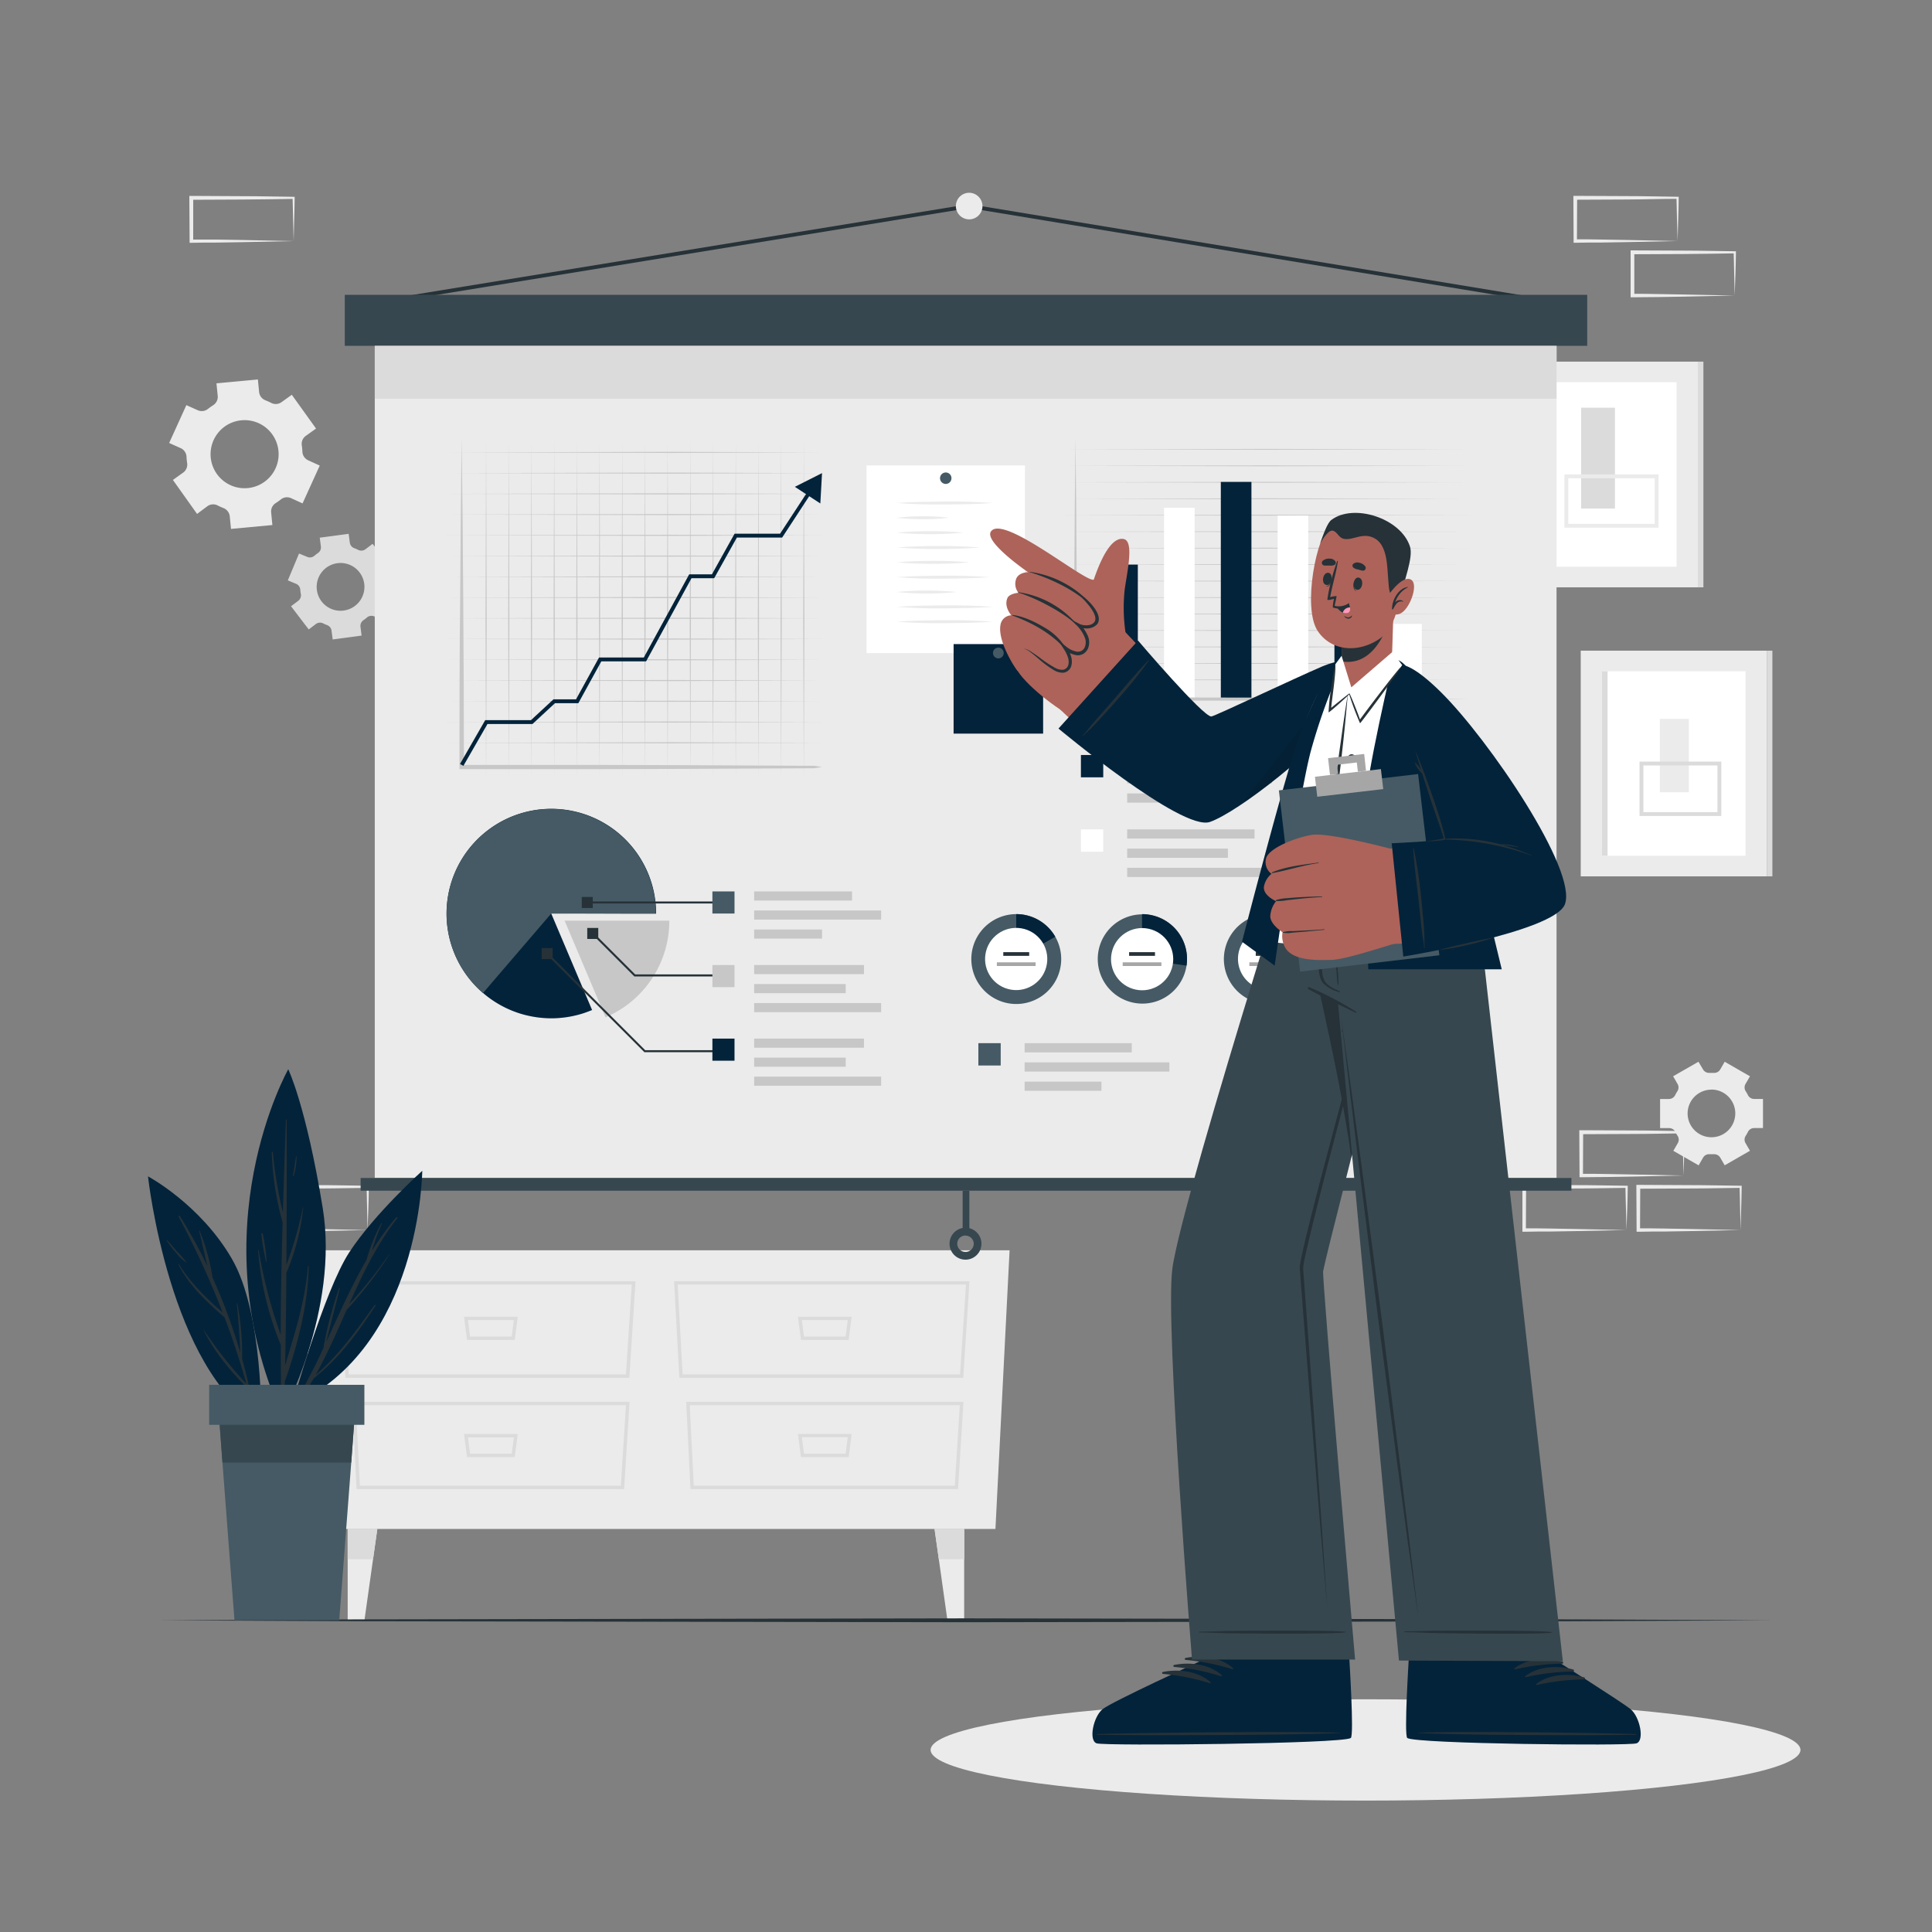
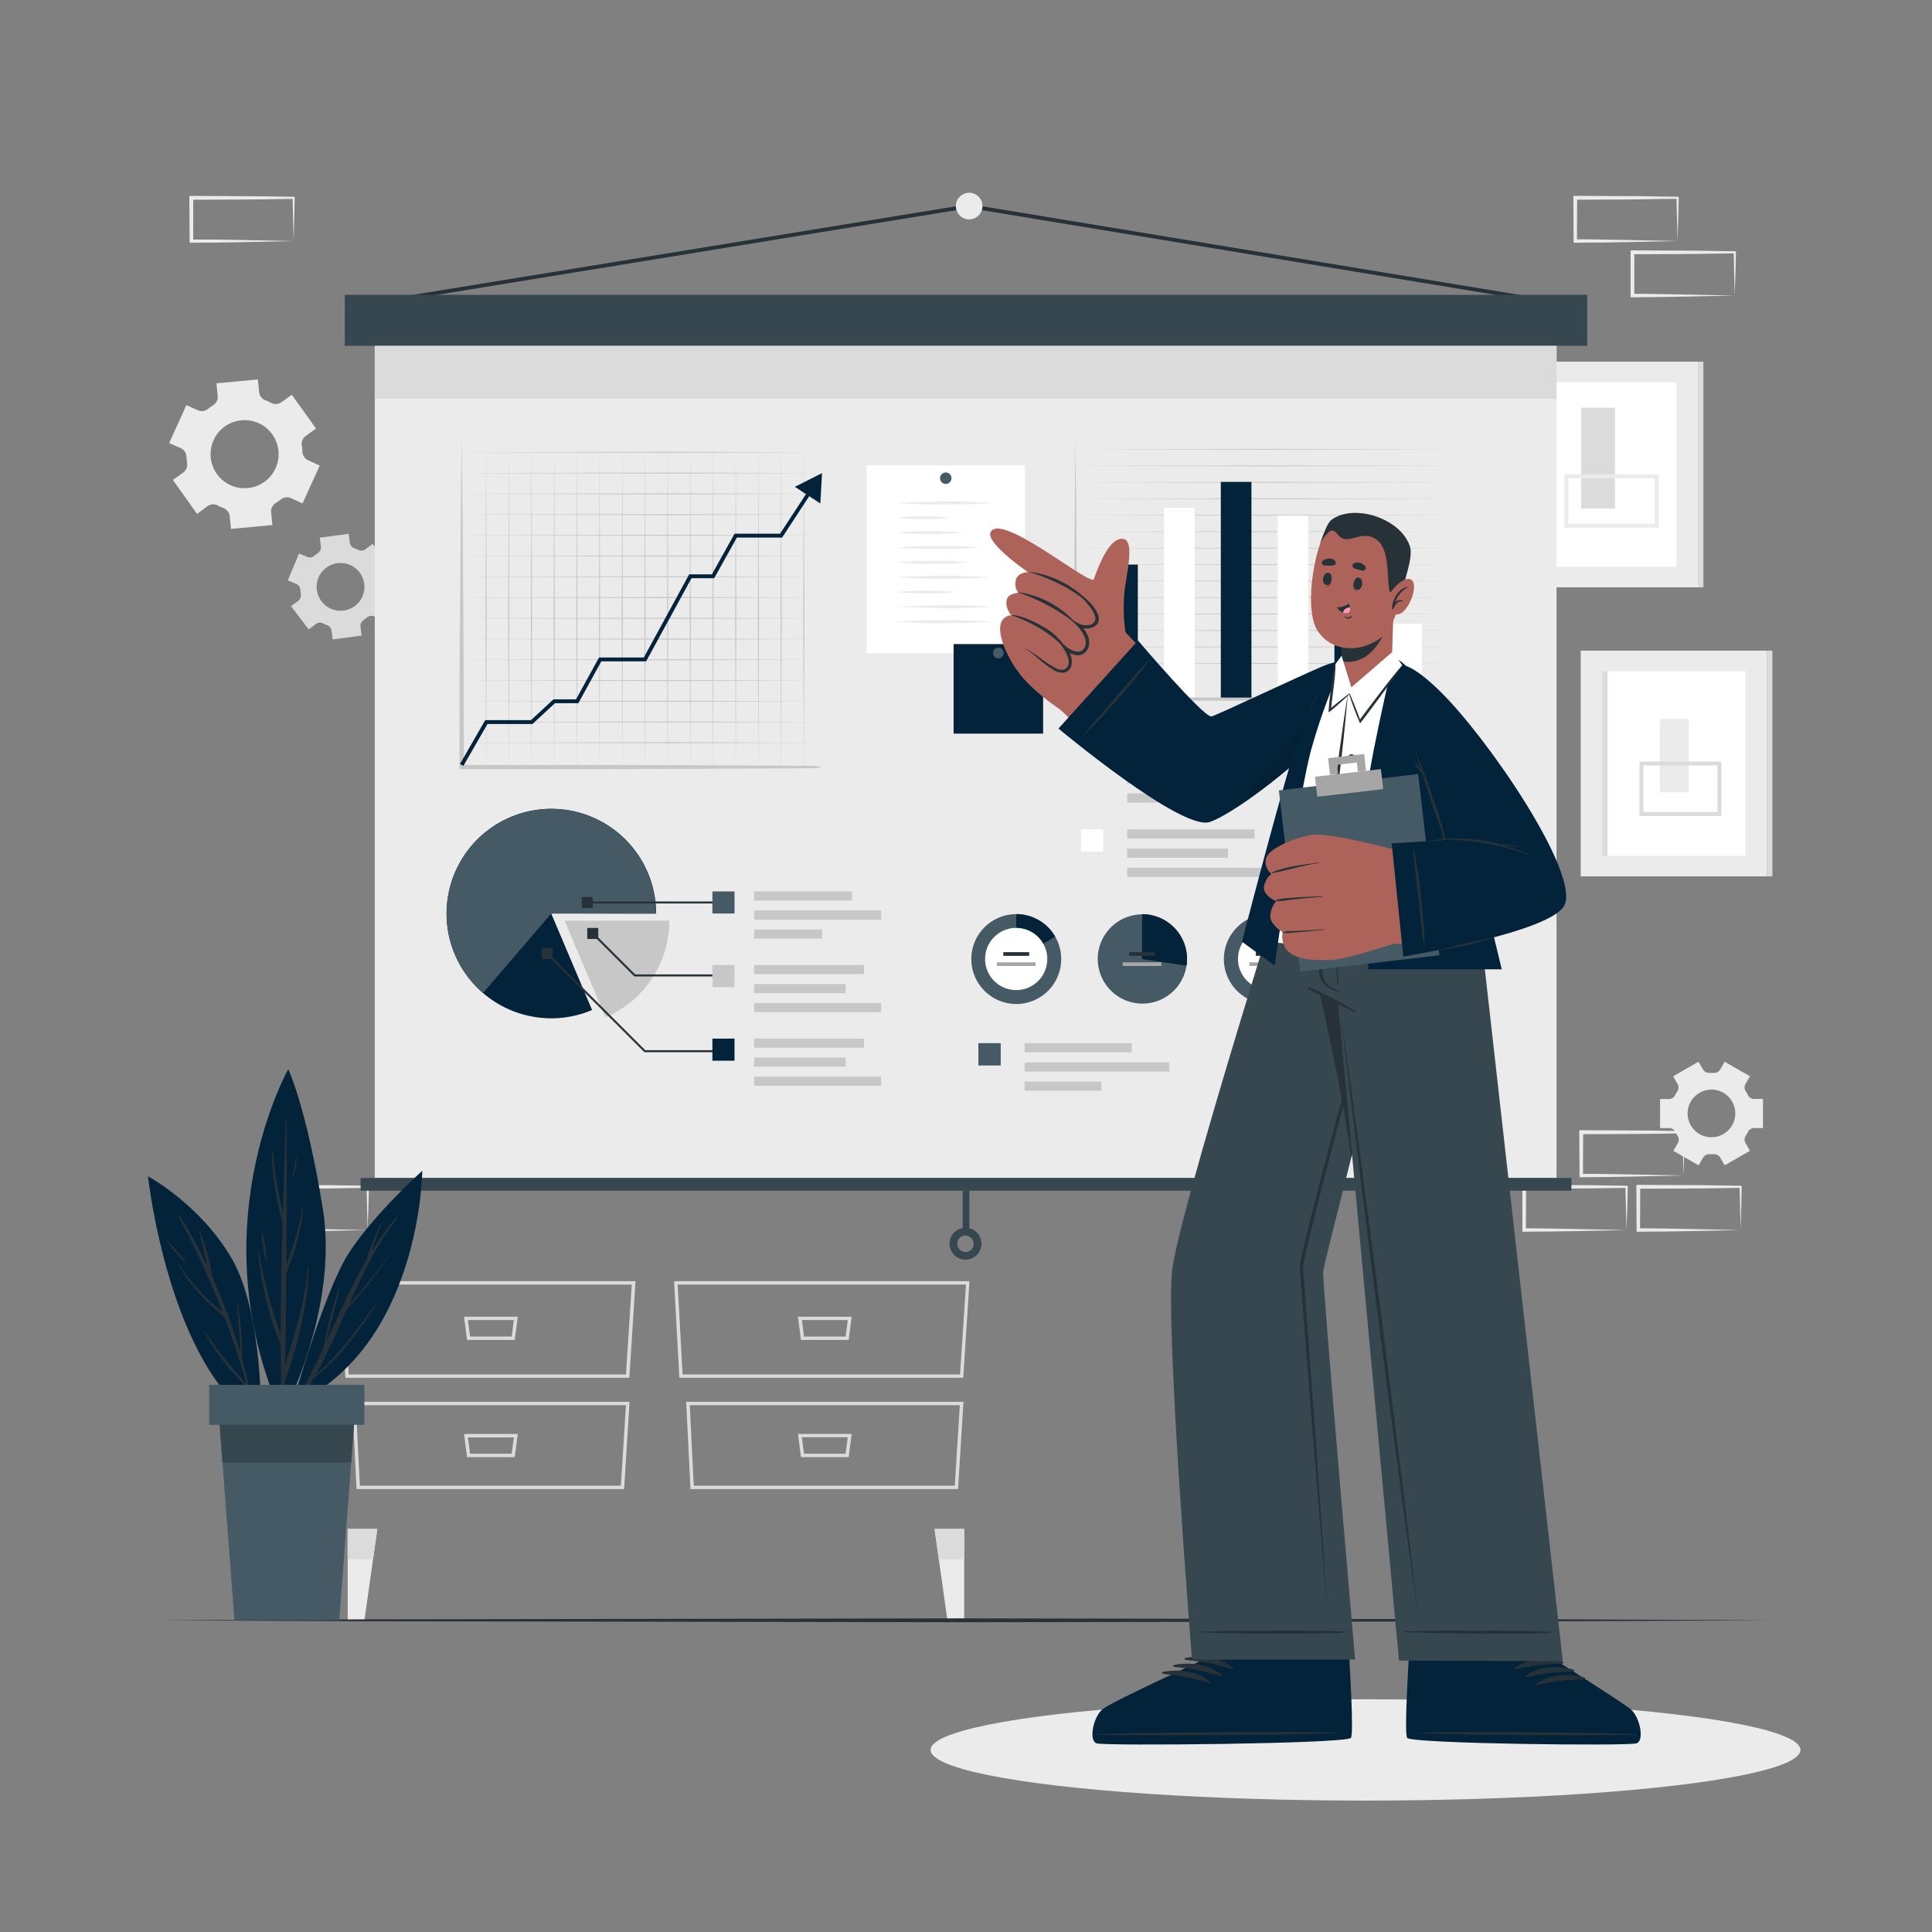
<svg xmlns="http://www.w3.org/2000/svg" viewBox="0 0 500 500">
  <rect x="0" y="0" width="500" height="500" fill="#808080" stroke="none" />
  <g id="freepik--background-complete--inject-84">
    <path d="M48.23,104.85l-4.45,9.79,3,1.35a2.56,2.56,0,0,1,1.49,2.23,14.21,14.21,0,0,0,.16,1.6,2.55,2.55,0,0,1-1,2.47l-2.68,1.92L51,133,53.68,131a2.55,2.55,0,0,1,2.67-.18,13.77,13.77,0,0,0,1.47.66,2.6,2.6,0,0,1,1.64,2.13l.32,3.27,10.71-1-.32-3.29a2.55,2.55,0,0,1,1.2-2.4l.65-.44c.22-.15.43-.31.64-.48a2.54,2.54,0,0,1,2.64-.36l3,1.37,4.45-9.79-3-1.37a2.55,2.55,0,0,1-1.49-2.23,14.24,14.24,0,0,0-.15-1.59,2.54,2.54,0,0,1,1-2.47l2.68-1.92-6.27-8.74-2.68,1.92a2.55,2.55,0,0,1-2.67.17q-.72-.36-1.47-.66a2.57,2.57,0,0,1-1.64-2.12l-.32-3.28-10.72,1,.33,3.29a2.57,2.57,0,0,1-1.2,2.39q-.33.21-.66.45c-.22.15-.43.31-.64.47a2.55,2.55,0,0,1-2.66.37Zm9.91,5.55a8.81,8.81,0,1,1-2,12.28A8.83,8.83,0,0,1,58.14,110.4Z" style="fill:#ebebeb" />
    <path d="M439.56,274.78,433,278.54l1.16,2a1.79,1.79,0,0,1-.06,1.88,9.46,9.46,0,0,0-.57,1,1.8,1.8,0,0,1-1.59,1h-2.31v7.53H432a1.8,1.8,0,0,1,1.59,1,8.64,8.64,0,0,0,.57,1,1.79,1.79,0,0,1,.06,1.88l-1.16,2,6.54,3.76,1.16-2a1.79,1.79,0,0,1,1.66-.88l.55,0,.56,0a1.81,1.81,0,0,1,1.66.87l1.16,2,6.54-3.76-1.16-2a1.79,1.79,0,0,1,.06-1.88,8.5,8.5,0,0,0,.57-1,1.79,1.79,0,0,1,1.59-1h2.31v-7.53h-2.31a1.79,1.79,0,0,1-1.59-1,10.67,10.67,0,0,0-.57-1,1.78,1.78,0,0,1-.06-1.87l1.16-2-6.54-3.76-1.16,2a1.79,1.79,0,0,1-1.66.88l-.56,0-.55,0a1.81,1.81,0,0,1-1.67-.88Zm3.37,7.2a6.17,6.17,0,1,1-6.18,6.16A6.17,6.17,0,0,1,442.93,282Z" style="fill:#ebebeb" />
    <path d="M75.32,156.9l4.58,6,1.84-1.4a1.8,1.8,0,0,1,1.87-.18,10.44,10.44,0,0,0,1,.44,1.77,1.77,0,0,1,1.19,1.45l.3,2.28,7.48-1-.29-2.29a1.78,1.78,0,0,1,.77-1.7,7.65,7.65,0,0,0,.9-.69,1.8,1.8,0,0,1,1.86-.3l2.13.88,2.89-7-2.14-.88A1.8,1.8,0,0,1,98.66,151l-.06-.55a5.25,5.25,0,0,0-.09-.55,1.78,1.78,0,0,1,.66-1.75l1.84-1.41-4.58-6-1.84,1.4a1.8,1.8,0,0,1-1.87.18,10.44,10.44,0,0,0-1-.44,1.78,1.78,0,0,1-1.19-1.45l-.3-2.28-7.48,1,.3,2.29a1.77,1.77,0,0,1-.78,1.7c-.31.21-.6.44-.89.68a1.78,1.78,0,0,1-1.86.31l-2.13-.88-2.9,6.95,2.14.89a1.77,1.77,0,0,1,1.08,1.53l.06.55a4.85,4.85,0,0,0,.09.55,1.79,1.79,0,0,1-.66,1.76ZM82,152.63A6.18,6.18,0,1,1,89,158,6.16,6.16,0,0,1,82,152.63Z" style="fill:#dbdbdb" />
-     <polygon points="81.89 395.69 257.62 395.69 261.28 323.58 78.23 323.58 81.89 395.69" style="fill:#ebebeb" />
    <path d="M249.29,356.58H175.82l-1.37-25H250.9Zm-72.63-.88h71.8L250,332.44H175.38Z" style="fill:#dbdbdb" />
    <path d="M247.94,385.38H178.7l-1.12-22.59h71.77Zm-68.4-.88H247.1l1.3-20.83H178.51Z" style="fill:#dbdbdb" />
    <path d="M219.63,346.78H207.29l-.78-6h13.9Zm-11.56-.88h10.78l.55-4.27H207.52Z" style="fill:#dbdbdb" />
    <path d="M219.63,377.1H207.29l-.78-6h13.9Zm-11.56-.88h10.78l.55-4.27H207.52Z" style="fill:#dbdbdb" />
    <path d="M162.87,356.58H89.4l-1.37-25h76.45Zm-72.63-.88H162l1.5-23.26H89Z" style="fill:#dbdbdb" />
    <path d="M161.52,385.38H92.28l-1.12-22.59h71.77Zm-68.39-.88h67.55L162,363.67H92.09Z" style="fill:#dbdbdb" />
    <path d="M133.21,346.78H120.87l-.78-6H134Zm-11.56-.88h10.78l.55-4.27H121.1Z" style="fill:#dbdbdb" />
    <path d="M133.21,377.1H120.87l-.78-6H134Zm-11.56-.88h10.78L133,372H121.1Z" style="fill:#dbdbdb" />
    <polygon points="97.65 395.68 96.54 403.54 94.32 419.32 89.98 419.32 89.98 395.68 97.65 395.68" style="fill:#ebebeb" />
    <polygon points="97.65 395.68 96.54 403.54 89.98 403.54 89.98 395.68 97.65 395.68" style="fill:#dbdbdb" />
    <polygon points="241.86 395.68 242.97 403.54 245.19 419.32 249.53 419.32 249.53 395.68 241.86 395.68" style="fill:#ebebeb" />
    <polygon points="241.86 395.68 242.97 403.54 249.53 403.54 249.53 395.68 241.86 395.68" style="fill:#dbdbdb" />
    <path d="M435.7,304.22l-13.12.28-6.66.11c-2.23.05-4.47,0-6.7.06h-.44v-.45L408.72,293v-.5h.5l13.24.06c4.42,0,8.83.11,13.24.16H436V293c0,1.9-.09,3.79-.13,5.66Zm0,0-.14-5.65c0-1.86-.11-3.7-.13-5.54l.27.28c-4.41.05-8.82.16-13.24.16l-13.24.06.5-.5-.05,11.19-.45-.44c2.18,0,4.36,0,6.55.05l6.58.12Z" style="fill:#ebebeb" />
    <path d="M420.93,318.33l-13.12.28-6.66.11c-2.23,0-4.47,0-6.7.06H394v-.45L394,307.14v-.5h.5l13.24.07c4.41,0,8.83.11,13.24.16h.28v.27c0,1.9-.08,3.79-.13,5.66Zm0,0-.14-5.65c-.05-1.86-.11-3.7-.13-5.54l.27.28c-4.41.05-8.83.16-13.24.16l-13.24.06.5-.5-.05,11.19-.45-.44c2.18,0,4.36,0,6.55.05l6.58.12Z" style="fill:#ebebeb" />
    <path d="M450.47,318.33l-13.12.28-6.66.11c-2.23,0-4.46,0-6.7.06h-.44v-.45l-.06-11.19v-.5h.5l13.24.07c4.42,0,8.83.11,13.24.16h.28v.27c0,1.9-.09,3.79-.13,5.66Zm0,0-.14-5.65c0-1.86-.11-3.7-.13-5.54l.27.28c-4.41.05-8.82.16-13.24.16l-13.24.06.5-.5-.05,11.19-.45-.44c2.19,0,4.36,0,6.55.05l6.58.12Z" style="fill:#ebebeb" />
    <path d="M146.87,171.07l-13.12.28-6.67.11c-2.22,0-4.46,0-6.69,0H120v-.45l0-11.19v-.5h.5l13.24.06c4.41,0,8.83.11,13.24.16h.28v.27c0,1.9-.08,3.78-.13,5.65Zm0,0-.14-5.66c0-1.86-.11-3.7-.13-5.53l.27.27c-4.41,0-8.83.16-13.24.16l-13.24.07.5-.5,0,11.19-.45-.45c2.18,0,4.36,0,6.55.06l6.57.11Z" style="fill:#ebebeb" />
    <path d="M132.1,185.18l-13.13.28-6.66.11c-2.22,0-4.46,0-6.69.05h-.45v-.45l0-11.19v-.5h.5l13.24.06c4.41,0,8.83.11,13.24.16h.27V174c0,1.9-.08,3.78-.13,5.65Zm0,0-.14-5.66c-.05-1.86-.12-3.7-.13-5.53l.27.27c-4.41.05-8.83.16-13.24.16l-13.24.07.5-.5-.06,11.19-.44-.45c2.18,0,4.36,0,6.54.06l6.58.11Z" style="fill:#ebebeb" />
    <path d="M161.64,185.18l-13.12.28-6.66.11c-2.23,0-4.47,0-6.7.05h-.44v-.45L134.66,174v-.5h.5l13.24.06c4.42,0,8.83.11,13.24.16h.28V174c0,1.9-.08,3.78-.13,5.65Zm0,0-.14-5.66c-.05-1.86-.11-3.7-.13-5.53l.27.27c-4.41.05-8.82.16-13.24.16l-13.24.07.5-.5,0,11.19-.45-.45c2.18,0,4.36,0,6.55.06l6.58.11Z" style="fill:#ebebeb" />
    <path d="M95.12,318.33,82,318.61l-6.67.11c-2.22,0-4.46,0-6.69.06H68.2v-.45l0-11.19v-.5h.5l13.24.07c4.41,0,8.83.11,13.24.16h.28v.27c0,1.9-.08,3.79-.13,5.66Zm0,0L95,312.68c0-1.86-.11-3.7-.13-5.54l.27.28c-4.41.05-8.83.16-13.24.16l-13.24.06.5-.5,0,11.19-.45-.44c2.18,0,4.36,0,6.55.05l6.57.12Z" style="fill:#ebebeb" />
    <path d="M281.19,171.06l-13.12.28-6.66.11c-2.23.05-4.47,0-6.7.05h-.44v-.45l-.06-11.19v-.5h.5l13.24.06c4.42,0,8.83.12,13.24.17h.28v.27c0,1.9-.09,3.79-.13,5.65Zm0,0-.14-5.65c0-1.87-.11-3.71-.13-5.54l.27.27c-4.41.05-8.82.16-13.24.17l-13.24.06.5-.5-.05,11.19-.45-.45c2.18,0,4.36,0,6.55.06l6.58.11Z" style="fill:#ebebeb" />
    <path d="M434.17,62.38l-13.12.28-6.66.11c-2.23,0-4.47,0-6.7.06h-.44v-.45l-.06-11.19v-.5h.5l13.24.06c4.41,0,8.83.12,13.24.17h.28v.27c0,1.9-.08,3.79-.13,5.65Zm0,0L434,56.73c0-1.87-.11-3.71-.13-5.54l.27.27c-4.41,0-8.83.16-13.24.17l-13.24.06.5-.5-.05,11.19-.45-.45c2.18,0,4.36,0,6.55.06l6.58.11Z" style="fill:#ebebeb" />
    <path d="M448.94,76.49l-13.12.28-6.66.11c-2.23.05-4.47,0-6.7.06H422v-.45L422,65.3v-.5h.5l13.24.06c4.42,0,8.83.12,13.24.17h.28v.27c0,1.9-.09,3.79-.13,5.65Zm0,0-.14-5.65c0-1.87-.11-3.71-.13-5.54l.27.27c-4.41.05-8.82.16-13.24.17l-13.24.06.5-.5,0,11.19-.45-.45c2.18,0,4.36,0,6.55.06l6.58.11Z" style="fill:#ebebeb" />
    <path d="M76,62.39l-13.13.28-6.66.11c-2.23,0-4.46,0-6.69.06h-.45v-.45L49,51.2v-.5h.51l13.24.07c4.41,0,8.82.11,13.24.16h.27v.27c0,1.9-.09,3.79-.13,5.66Zm0,0-.15-5.65c0-1.86-.11-3.71-.13-5.54l.28.27c-4.42.06-8.83.16-13.24.17l-13.24.06.49-.5L50,62.39,49.53,62c2.18,0,4.35,0,6.54,0l6.58.11Z" style="fill:#ebebeb" />
    <rect x="391.24" y="93.59" width="48.16" height="58.41" style="fill:#ebebeb" />
    <rect x="396.74" y="98.92" width="37.15" height="47.75" style="fill:#fff" />
    <rect x="396.74" y="98.92" width="1.45" height="47.75" style="fill:#dbdbdb" />
    <rect x="439.39" y="93.59" width="1.45" height="58.41" style="fill:#dbdbdb" />
    <rect x="409.19" y="105.51" width="8.76" height="26.1" style="fill:#dbdbdb" />
    <rect x="405.37" y="123.28" width="23.36" height="12.79" style="fill:none;stroke:#ebebeb;stroke-miterlimit:10" />
    <rect x="409.09" y="168.39" width="48.16" height="58.41" style="fill:#ebebeb" />
    <rect x="414.59" y="173.72" width="37.15" height="47.75" style="fill:#fff" />
    <rect x="414.59" y="173.72" width="1.45" height="47.75" style="fill:#dbdbdb" />
    <rect x="457.24" y="168.39" width="1.45" height="58.41" style="fill:#dbdbdb" />
    <rect x="429.57" y="186.06" width="7.5" height="18.98" style="fill:#ebebeb" />
    <rect x="424.81" y="197.6" width="20.16" height="13.08" style="fill:none;stroke:#dbdbdb;stroke-miterlimit:10" />
  </g>
  <g id="freepik--Shadow--inject-84">
    <ellipse cx="353.4" cy="452.88" rx="112.56" ry="13.11" style="fill:#ebebeb" />
  </g>
  <g id="freepik--Board--inject-84">
    <polygon points="97.85 78.79 97.69 77.81 250.82 52.83 250.9 52.84 402.31 77.81 402.14 78.79 250.82 53.84 97.85 78.79" style="fill:#263238" />
    <path d="M254.26,53.33a3.44,3.44,0,1,1-3.44-3.44A3.45,3.45,0,0,1,254.26,53.33Z" style="fill:#ebebeb" />
    <rect x="96.99" y="89.5" width="305.84" height="215.36" style="fill:#ebebeb" />
    <rect x="89.23" y="76.3" width="321.54" height="13.2" style="fill:#37474f" />
    <rect x="224.26" y="120.45" width="41" height="48.58" style="fill:#fff" />
    <path d="M246.24,123.75a1.48,1.48,0,1,1-1.48-1.47A1.47,1.47,0,0,1,246.24,123.75Z" style="fill:#455a64" />
    <path d="M232.06,130.18c4.15-.32,8.29-.34,12.44-.39s8.29.07,12.44.39c-4.15.32-8.3.34-12.44.38S236.21,130.5,232.06,130.18Z" style="fill:#ebebeb" />
    <path d="M232.06,134a54.84,54.84,0,0,1,6.76-.39,51,51,0,0,1,6.76.39,60.32,60.32,0,0,1-13.52,0Z" style="fill:#ebebeb" />
    <path d="M232.06,137.86a86.12,86.12,0,0,1,8.64-.39,83.25,83.25,0,0,1,8.64.39,98.41,98.41,0,0,1-17.28,0Z" style="fill:#ebebeb" />
    <path d="M232.06,141.69c3.61-.3,7.21-.37,10.81-.38s7.21.08,10.81.38c-3.6.31-7.21.38-10.81.39S235.67,142,232.06,141.69Z" style="fill:#ebebeb" />
    <path d="M232.06,145.53c3.13-.3,6.26-.37,9.39-.38s6.26.08,9.39.38c-3.13.31-6.26.38-9.39.39S235.19,145.83,232.06,145.53Z" style="fill:#ebebeb" />
    <path d="M232.06,149.37c4-.32,8-.34,12-.38s8,.06,12,.38c-4,.32-8,.34-12,.39S236.07,149.69,232.06,149.37Z" style="fill:#ebebeb" />
    <path d="M232.06,153.21a79.53,79.53,0,0,1,15.53,0,69.65,69.65,0,0,1-7.76.39A72.2,72.2,0,0,1,232.06,153.21Z" style="fill:#ebebeb" />
-     <path d="M232.06,157.05c4.15-.32,8.29-.34,12.44-.38s8.29.06,12.44.38c-4.15.32-8.3.34-12.44.39S236.21,157.37,232.06,157.05Z" style="fill:#ebebeb" />
+     <path d="M232.06,157.05c4.15-.32,8.29-.34,12.44-.38s8.29.06,12.44.38c-4.15.32-8.3.34-12.44.39Z" style="fill:#ebebeb" />
    <path d="M232.06,160.89c4.15-.32,8.29-.34,12.44-.38s8.29.06,12.44.38c-4.15.32-8.3.34-12.44.39S236.21,161.21,232.06,160.89Z" style="fill:#ebebeb" />
    <rect x="246.79" y="166.69" width="23.17" height="23.17" style="fill:#03233A" />
    <path d="M259.76,169a1.39,1.39,0,1,1-1.39-1.39A1.38,1.38,0,0,1,259.76,169Z" style="fill:#455a64" />
    <rect x="96.99" y="89.5" width="305.84" height="13.7" style="fill:#dbdbdb" />
    <polygon points="275.5 116.29 327.75 116.18 380 116.29 327.75 116.4 275.5 116.29" style="fill:#c7c7c7" />
    <polygon points="275.5 120.55 327.75 120.44 380 120.55 327.75 120.67 275.5 120.55" style="fill:#c7c7c7" />
    <polygon points="275.5 124.81 327.75 124.7 380 124.81 327.75 124.93 275.5 124.81" style="fill:#c7c7c7" />
    <polygon points="275.5 129.08 327.75 128.96 380 129.08 327.75 129.19 275.5 129.08" style="fill:#c7c7c7" />
    <polygon points="275.5 133.34 327.75 133.22 380 133.34 327.75 133.45 275.5 133.34" style="fill:#c7c7c7" />
    <polygon points="275.5 137.6 327.75 137.49 380 137.6 327.75 137.71 275.5 137.6" style="fill:#c7c7c7" />
    <polygon points="275.5 141.86 327.75 141.75 380 141.86 327.75 141.97 275.5 141.86" style="fill:#c7c7c7" />
    <polygon points="275.5 146.12 327.75 146.01 380 146.12 327.75 146.23 275.5 146.12" style="fill:#c7c7c7" />
    <polygon points="275.5 150.38 327.75 150.27 380 150.38 327.75 150.5 275.5 150.38" style="fill:#c7c7c7" />
    <polygon points="275.5 154.64 327.75 154.53 380 154.64 327.75 154.76 275.5 154.64" style="fill:#c7c7c7" />
    <polygon points="275.5 158.91 327.75 158.79 380 158.91 327.75 159.02 275.5 158.91" style="fill:#c7c7c7" />
    <polygon points="275.5 163.17 327.75 163.05 380 163.17 327.75 163.28 275.5 163.17" style="fill:#c7c7c7" />
    <polygon points="275.5 167.43 327.75 167.31 380 167.43 327.75 167.54 275.5 167.43" style="fill:#c7c7c7" />
    <polygon points="275.5 171.69 327.75 171.58 380 171.69 327.75 171.8 275.5 171.69" style="fill:#c7c7c7" />
-     <polygon points="275.5 175.95 327.75 175.84 380 175.95 327.75 176.06 275.5 175.95" style="fill:#c7c7c7" />
    <rect x="286.55" y="146.12" width="7.92" height="34.8" style="fill:#03233A" />
    <rect x="301.25" y="131.4" width="7.92" height="49.52" style="fill:#fff" />
    <rect x="315.95" y="124.72" width="7.92" height="56.2" style="fill:#03233A" />
    <rect x="330.65" y="133.43" width="7.92" height="47.48" style="fill:#fff" />
    <rect x="345.35" y="136.03" width="7.92" height="44.89" style="fill:#03233A" />
    <rect x="360.05" y="161.46" width="7.92" height="19.46" style="fill:#fff" />
    <path d="M278.34,113.3l.17,16.91.12,16.9q.12,16.9.12,33.81l-.41-.42,25.41,0,25.42.05,25.41.14,25.42.25-25.42.25-25.41.13-25.42,0H277.92v-.42q0-16.9.12-33.81l.12-16.9Z" style="fill:#c7c7c7" />
    <rect x="286.55" y="184.49" width="7.92" height="0.72" style="fill:#c7c7c7" />
    <rect x="301.25" y="184.49" width="7.92" height="0.72" style="fill:#c7c7c7" />
    <rect x="315.95" y="184.49" width="7.92" height="0.72" style="fill:#c7c7c7" />
    <rect x="330.65" y="184.49" width="7.92" height="0.72" style="fill:#c7c7c7" />
    <rect x="345.35" y="184.49" width="7.92" height="0.72" style="fill:#c7c7c7" />
    <rect x="360.05" y="184.49" width="7.92" height="0.72" style="fill:#c7c7c7" />
    <rect x="291.71" y="195.39" width="27.73" height="2.38" style="fill:#c7c7c7" />
    <rect x="291.71" y="200.36" width="37.46" height="2.38" style="fill:#c7c7c7" />
    <rect x="291.71" y="205.34" width="19.88" height="2.38" style="fill:#c7c7c7" />
-     <rect x="279.74" y="195.39" width="5.78" height="5.78" style="fill:#03233A" />
    <rect x="291.71" y="214.64" width="32.96" height="2.38" style="fill:#c7c7c7" />
    <rect x="291.71" y="219.62" width="26.07" height="2.38" style="fill:#c7c7c7" />
    <rect x="291.71" y="224.59" width="37.46" height="2.38" style="fill:#c7c7c7" />
    <rect x="279.74" y="214.64" width="5.78" height="5.78" style="fill:#fff" />
    <rect x="265.17" y="269.97" width="27.73" height="2.38" style="fill:#c7c7c7" />
    <rect x="265.17" y="274.94" width="37.46" height="2.38" style="fill:#c7c7c7" />
    <rect x="265.17" y="279.92" width="19.88" height="2.38" style="fill:#c7c7c7" />
    <rect x="253.2" y="269.97" width="5.78" height="5.78" style="fill:#455a64" />
    <rect x="332.61" y="269.97" width="27.73" height="2.38" style="fill:#c7c7c7" />
    <rect x="332.61" y="274.94" width="37.46" height="2.38" style="fill:#c7c7c7" />
    <rect x="332.61" y="279.92" width="19.88" height="2.38" style="fill:#c7c7c7" />
    <rect x="320.64" y="269.97" width="5.78" height="5.78" style="fill:#03233A" />
    <rect x="93.33" y="304.86" width="313.35" height="3.29" style="fill:#37474f" />
    <rect x="249.13" y="308.15" width="1.74" height="11.4" style="fill:#37474f" />
    <path d="M249.91,326A4.13,4.13,0,1,1,254,321.9,4.13,4.13,0,0,1,249.91,326Zm0-6.25A2.13,2.13,0,1,0,252,321.9,2.12,2.12,0,0,0,249.91,319.78Z" style="fill:#37474f" />
    <path d="M173.22,238.27a27.12,27.12,0,0,1-16.51,25l-10.59-25Z" style="fill:#c7c7c7" />
    <path d="M142.65,236.41l10.59,25s0,0-.05,0c-.83.33-1.66.65-2.49.91a27.52,27.52,0,0,1-8,1.22,27.81,27.81,0,0,1-8.05-1.22,27.1,27.1,0,0,1,0-51.74,27.17,27.17,0,0,1,16.1,0,27.06,27.06,0,0,1,17.83,17.81,27.36,27.36,0,0,1,1.22,8Z" style="fill:#dbdbdb" />
    <path d="M142.65,236.41l10.59,25s0,0-.05,0c-.83.33-1.66.65-2.49.91a27.52,27.52,0,0,1-8,1.22,27.81,27.81,0,0,1-8.05-1.22,27.11,27.11,0,1,1,35.15-25.89Z" style="fill:#03233A" />
    <path d="M142.66,236.42,125,257a27.09,27.09,0,1,1,44.74-20.54Z" style="fill:#455a64" />
    <polygon points="187.23 272.31 166.77 272.31 141.42 246.97 141.79 246.6 166.98 271.79 187.23 271.79 187.23 272.31" style="fill:#263238" />
    <rect x="140.18" y="245.36" width="2.85" height="2.85" style="fill:#263238" />
    <polygon points="187.23 252.71 164.17 252.71 153.22 241.76 153.59 241.39 164.39 252.18 187.23 252.18 187.23 252.71" style="fill:#263238" />
    <rect x="151.98" y="240.15" width="2.85" height="2.85" style="fill:#263238" />
    <rect x="152.36" y="233.3" width="34.87" height="0.52" style="fill:#263238" />
    <rect x="150.56" y="232.14" width="2.85" height="2.85" style="fill:#263238" />
    <rect x="195.17" y="230.7" width="25.34" height="2.36" style="fill:#c7c7c7" />
    <rect x="195.17" y="235.63" width="32.87" height="2.36" style="fill:#c7c7c7" />
    <rect x="195.17" y="240.55" width="17.57" height="2.36" style="fill:#c7c7c7" />
    <rect x="184.37" y="230.7" width="5.72" height="5.72" style="fill:#455a64" />
    <rect x="195.17" y="249.75" width="28.42" height="2.36" style="fill:#c7c7c7" />
    <rect x="195.17" y="254.67" width="23.7" height="2.36" style="fill:#c7c7c7" />
    <rect x="195.17" y="259.59" width="32.87" height="2.36" style="fill:#c7c7c7" />
    <rect x="184.37" y="249.75" width="5.72" height="5.72" style="fill:#c7c7c7" />
    <rect x="195.17" y="268.79" width="28.42" height="2.36" style="fill:#c7c7c7" />
    <rect x="195.17" y="273.71" width="23.7" height="2.36" style="fill:#c7c7c7" />
    <rect x="195.17" y="278.63" width="32.87" height="2.36" style="fill:#c7c7c7" />
    <rect x="184.37" y="268.79" width="5.72" height="5.72" style="fill:#03233A" />
    <polygon points="115.58 117.07 173.8 116.93 212.74 117.07 173.8 117.21 115.58 117.07" style="fill:#c7c7c7" />
    <polygon points="115.58 122.44 173.8 122.3 212.74 122.44 173.8 122.58 115.58 122.44" style="fill:#c7c7c7" />
    <polygon points="115.58 127.81 173.8 127.66 212.74 127.81 173.8 127.95 115.58 127.81" style="fill:#c7c7c7" />
    <polygon points="115.58 133.17 173.8 133.03 212.74 133.17 173.8 133.31 115.58 133.17" style="fill:#c7c7c7" />
    <polygon points="115.58 138.54 173.8 138.4 212.74 138.54 173.8 138.68 115.58 138.54" style="fill:#c7c7c7" />
    <polygon points="115.58 143.91 173.8 143.77 212.74 143.91 173.8 144.05 115.58 143.91" style="fill:#c7c7c7" />
    <polygon points="115.58 149.28 173.8 149.14 212.74 149.28 173.8 149.42 115.58 149.28" style="fill:#c7c7c7" />
    <polygon points="115.58 154.65 173.8 154.5 212.74 154.65 173.8 154.79 115.58 154.65" style="fill:#c7c7c7" />
    <polygon points="115.58 160.01 173.8 159.87 212.74 160.01 173.8 160.16 115.58 160.01" style="fill:#c7c7c7" />
    <polygon points="115.58 165.38 173.8 165.24 212.74 165.38 173.8 165.53 115.58 165.38" style="fill:#c7c7c7" />
    <polygon points="115.58 170.75 173.8 170.61 212.74 170.75 173.8 170.89 115.58 170.75" style="fill:#c7c7c7" />
    <polygon points="115.58 176.12 173.8 175.98 212.74 176.12 173.8 176.26 115.58 176.12" style="fill:#c7c7c7" />
    <polygon points="115.58 181.49 173.8 181.35 212.74 181.49 173.8 181.63 115.58 181.49" style="fill:#c7c7c7" />
    <polygon points="115.58 186.86 173.8 186.72 212.74 186.86 173.8 187 115.58 186.86" style="fill:#c7c7c7" />
    <polygon points="115.58 192.22 173.8 192.08 212.74 192.22 173.8 192.37 115.58 192.22" style="fill:#c7c7c7" />
    <polygon points="208.02 114.02 208.18 160.95 208.02 201.57 207.87 160.95 208.02 114.02" style="fill:#c7c7c7" />
    <polygon points="202.15 114.02 202.31 160.95 202.15 201.57 202 160.95 202.15 114.02" style="fill:#c7c7c7" />
    <polygon points="196.28 114.02 196.43 160.95 196.28 201.57 196.12 160.95 196.28 114.02" style="fill:#c7c7c7" />
    <polygon points="190.41 114.02 190.56 160.95 190.41 201.57 190.25 160.95 190.41 114.02" style="fill:#c7c7c7" />
    <polygon points="184.53 114.02 184.69 160.95 184.53 201.57 184.38 160.95 184.53 114.02" style="fill:#c7c7c7" />
    <polygon points="178.66 114.02 178.81 160.95 178.66 201.57 178.5 160.95 178.66 114.02" style="fill:#c7c7c7" />
    <polygon points="172.79 114.02 172.94 160.95 172.79 201.57 172.63 160.95 172.79 114.02" style="fill:#c7c7c7" />
    <polygon points="166.91 114.02 167.07 160.95 166.91 201.57 166.76 160.95 166.91 114.02" style="fill:#c7c7c7" />
    <polygon points="161.04 114.02 161.2 160.95 161.04 201.57 160.89 160.95 161.04 114.02" style="fill:#c7c7c7" />
    <polygon points="155.17 114.02 155.32 160.95 155.17 201.57 155.01 160.95 155.17 114.02" style="fill:#c7c7c7" />
    <polygon points="149.29 114.02 149.45 160.95 149.29 201.57 149.14 160.95 149.29 114.02" style="fill:#c7c7c7" />
    <polygon points="143.42 114.02 143.58 160.95 143.42 201.57 143.27 160.95 143.42 114.02" style="fill:#c7c7c7" />
    <polygon points="137.55 114.02 137.7 160.95 137.55 201.57 137.39 160.95 137.55 114.02" style="fill:#c7c7c7" />
    <polygon points="131.68 114.02 131.83 160.95 131.68 201.57 131.52 160.95 131.68 114.02" style="fill:#c7c7c7" />
    <polygon points="125.8 114.02 125.96 160.95 125.8 201.57 125.65 160.95 125.8 114.02" style="fill:#c7c7c7" />
    <path d="M119.48,113.3l.25,21.3.16,21.29c.12,14.2.15,28.4.17,42.59l-.58-.52,35,0,21.25.06,35,.17,2,.31-2,.32-35,.17-21.25.06-35,0h-.57v-.53c0-14.19,0-28.39.17-42.59l.16-21.29Z" style="fill:#c7c7c7" />
    <polygon points="119.92 198.21 119.05 197.71 125.57 186.38 137.41 186.38 143.23 180.99 149.07 180.99 155.03 170.16 166.62 170.16 178.36 148.64 184.24 148.64 190.11 138.12 201.88 138.12 209.22 126.91 210.05 127.45 202.42 139.12 190.7 139.12 184.83 149.64 178.96 149.64 167.21 171.16 155.62 171.16 149.67 181.99 143.62 181.99 137.8 187.38 126.15 187.38 119.92 198.21" style="fill:#03233A" />
    <polygon points="212.3 130.3 212.74 122.44 205.71 125.99 212.3 130.3" style="fill:#03233A" />
    <path d="M274.64,248.21a11.63,11.63,0,1,1-1.54-5.79A11.63,11.63,0,0,1,274.64,248.21Z" style="fill:#455a64" />
    <path d="M273.1,242.42,263,248.21V236.57A11.65,11.65,0,0,1,273.1,242.42Z" style="fill:#03233A" />
    <circle cx="263" cy="248.21" r="8.05" transform="translate(-24.04 468.17) rotate(-80.81)" style="fill:#fff" />
    <rect x="259.65" y="246.42" width="6.7" height="0.95" style="fill:#263238" />
    <rect x="257.99" y="249.05" width="10.02" height="0.95" style="fill:#a6a6a6" />
    <path d="M307.2,248.21a11.82,11.82,0,0,1-.13,1.7,11.55,11.55,0,1,1,.13-1.7Z" style="fill:#455a64" />
    <path d="M307.2,248.21a11.82,11.82,0,0,1-.13,1.7l-11.51-1.7V236.57a11.63,11.63,0,0,1,11.64,11.64Z" style="fill:#03233A" />
-     <circle cx="295.56" cy="248.21" r="8.05" transform="translate(-7.24 487.53) rotate(-78.34)" style="fill:#fff" />
    <rect x="292.21" y="246.42" width="6.7" height="0.95" style="fill:#263238" />
    <rect x="290.55" y="249.05" width="10.02" height="0.95" style="fill:#a6a6a6" />
    <path d="M340,248.21a11.63,11.63,0,1,1-1.54-5.79A11.63,11.63,0,0,1,340,248.21Z" style="fill:#455a64" />
    <path d="M340,248.21a11.63,11.63,0,0,1-7.47,10.86l-4.17-10.86V236.57A11.63,11.63,0,0,1,340,248.21Z" style="fill:#03233A" />
    <path d="M336.39,248.21a8,8,0,1,1-8.05-8.05A8.05,8.05,0,0,1,336.39,248.21Z" style="fill:#fff" />
    <rect x="324.99" y="246.42" width="6.7" height="0.95" style="fill:#263238" />
    <rect x="323.33" y="249.05" width="10.02" height="0.95" style="fill:#a6a6a6" />
    <path d="M372.58,248.21a11.61,11.61,0,1,1-1.53-5.79A11.61,11.61,0,0,1,372.58,248.21Z" style="fill:#455a64" />
    <path d="M372.58,248.21a11.63,11.63,0,0,1-19.18,8.85l7.55-8.85V236.57a11.61,11.61,0,0,1,11.63,11.64Z" style="fill:#03233A" />
    <circle cx="360.95" cy="248.21" r="8.05" transform="translate(56.22 562.9) rotate(-80.44)" style="fill:#fff" />
    <rect x="357.6" y="246.42" width="6.7" height="0.95" style="fill:#263238" />
    <rect x="355.94" y="249.05" width="10.02" height="0.95" style="fill:#a6a6a6" />
  </g>
  <g id="freepik--Floor--inject-84">
    <polygon points="41.27 419.33 93.45 419.09 145.64 419 250 418.83 354.36 419 406.55 419.09 458.73 419.33 406.55 419.58 354.36 419.67 250 419.83 145.64 419.66 93.45 419.58 41.27 419.33" style="fill:#263238" />
  </g>
  <g id="freepik--Plant--inject-84">
    <path d="M75.57,363.74s8.25-29.61,14.84-39.67S109.28,303,109.28,303,109,348.62,75.57,363.74Z" style="fill:#03233A" />
    <path d="M76.17,363.23a143.75,143.75,0,0,0,7.52-14.35,100.76,100.76,0,0,1,4.09-15.57.08.08,0,0,1,.15.05c-1.1,4.68-2.37,9.32-3.53,14,3.33-7.2,6.5-14.5,10.47-21.31a45.11,45.11,0,0,1,3.82-9.48c0-.09.19,0,.15.05a59.9,59.9,0,0,0-2.58,7.11,71.86,71.86,0,0,1,6.27-8.66c.14-.17.43,0,.29.2-5.3,6.77-9,14.47-12.45,22.27a119,119,0,0,0,10.35-12.94c0-.05.1,0,.07.05A105.71,105.71,0,0,1,89.71,339c-2.54,5.71-5,11.45-8.06,16.88,6-5.11,10.7-11.73,15.3-18.11.11-.15.33,0,.23.15-4.61,7-9.37,13.6-16,18.79a73.78,73.78,0,0,1-4.43,6.92A.35.35,0,0,1,76.17,363.23Z" style="fill:#263238" />
    <path d="M73,366.4s14.83-27.3,10.52-53.77-8.92-35.9-8.92-35.9S51.31,317.9,73,366.4Z" style="fill:#03233A" />
    <path d="M66.93,323.48a129.63,129.63,0,0,0,5.72,22c0-9.72.23-19.43.49-29.15a75.27,75.27,0,0,1-2.8-18.09c0-.18.26-.17.28,0a101.89,101.89,0,0,0,2.6,15.56q.33-12,.78-24a.11.11,0,0,1,.21,0c0,12.52,0,25-.09,37.56a99.63,99.63,0,0,0,4.28-14.87s.09,0,.08,0a58.06,58.06,0,0,1-4.37,16.92c-.06,8-.15,16-.33,24C76.29,345,79,336.71,79.7,327.72a.1.1,0,0,1,.19,0c-.2,9.91-2.76,20-6,29.29a.46.46,0,0,1-.16.24c-.08,2.92-.16,5.85-.26,8.77a.33.33,0,0,1-.65,0q-.17-9-.14-17.95A80.34,80.34,0,0,1,66.8,323.5C66.79,323.42,66.92,323.41,66.93,323.48Z" style="fill:#263238" />
    <path d="M68,319.26a50.08,50.08,0,0,1,1,7.21c0,.08-.12.09-.14,0a51.41,51.41,0,0,1-1.22-7.19C67.6,319.11,67.91,319.08,68,319.26Z" style="fill:#263238" />
    <path d="M76.62,299.3c0-.08.14-.06.14,0a18.32,18.32,0,0,1-.75,5c0,.13-.22.07-.2-.06C76.14,302.6,76.34,300.94,76.62,299.3Z" style="fill:#263238" />
    <path d="M67.61,368.49s.6-28.5-7.57-42.66S38.3,304.44,38.3,304.44,43.77,354.68,67.61,368.49Z" style="fill:#03233A" />
    <path d="M52.71,344.12a105.73,105.73,0,0,0,11.06,14q-2.45-8.73-5.66-17.18c-4.58-4-9.12-8.19-11.94-13.69a.08.08,0,0,1,.14-.08c3,4.88,7.06,8.77,11.32,12.52a223.09,223.09,0,0,0-11.38-24.78.18.18,0,0,1,.31-.19,136.78,136.78,0,0,1,7.14,13c-.77-3-1.38-6.16-2.17-9.18a.07.07,0,0,1,.13,0A52,52,0,0,1,55,330.62a145.64,145.64,0,0,1,7.2,19.5c-.21-4.27-.48-8.53-.92-12.79,0-.08.12-.09.14,0a69.12,69.12,0,0,1,1.24,14.35q1.77,6.38,3,12.88a.09.09,0,0,1-.18.05c-.44-1.82-.92-3.62-1.41-5.42,0,0-.07,0-.1,0-4.38-4.4-8.55-9.4-11.28-15A0,0,0,1,1,52.71,344.12Z" style="fill:#263238" />
    <path d="M43.24,320.93c.91,1,1.74,2,2.62,3a23.64,23.64,0,0,1,2.36,2.75,0,0,0,0,1-.07.06,13.81,13.81,0,0,1-2.72-2.68A23,23,0,0,1,43.11,321,.08.08,0,0,1,43.24,320.93Z" style="fill:#263238" />
    <path d="M91.9,365l-1,13.5-3.11,40.81H60.68l-3.11-40.81-1-13.5H91.9Z" style="fill:#455a64" />
    <path d="M91.9,365l-1,13.5H57.57l-1-13.5H91.9Z" style="fill:#37474f" />
    <rect x="54.14" y="358.39" width="40.17" height="10.35" transform="translate(148.44 727.13) rotate(180)" style="fill:#455a64" />
  </g>
  <g id="freepik--Character--inject-84">
    <path d="M284.49,450.35c2.06.66,62.72-.1,64.93-1.54.85-.54-3.41-57.61-3.41-57.61l-39.2.39L311,429.77s-22.3,10.33-24.56,12.17S282.44,449.7,284.49,450.35Z" style="fill:#ad6359" />
    <path d="M283.83,451.18c2.16.71,63.42.13,65.75-1.38.9-.56-.4-20.77-.4-20.88H311.29l0,.68s-23.54,10.79-25.94,12.73S281.66,450.49,283.83,451.18Z" style="fill:#03233A" />
    <path d="M284,448.78c10.41-.35,52.43-.79,62.75-.35.08,0,.08.06,0,.07-10.31.57-52.33.67-62.75.45C283.77,449,283.77,448.79,284,448.78Z" style="fill:#263238" />
    <path d="M306.86,429.07c4.09-.8,9.1-.22,12.26,2.67.12.12,0,.29-.17.25a57.75,57.75,0,0,0-12.07-2.4A.26.26,0,0,1,306.86,429.07Z" style="fill:#263238" />
    <path d="M303.91,430.88c4.09-.8,9.11-.22,12.27,2.67.12.12,0,.29-.17.25a57.75,57.75,0,0,0-12.07-2.4A.26.26,0,0,1,303.91,430.88Z" style="fill:#263238" />
    <path d="M301,432.69c4.09-.8,9.11-.22,12.27,2.67.12.12,0,.29-.17.25a57.71,57.71,0,0,0-12.08-2.4A.26.26,0,0,1,301,432.69Z" style="fill:#263238" />
    <path d="M308.49,429.49H350.7s-8.61-98.8-8.27-100.53c.42-2.2,2.91-12.18,6.23-25.21,1-4.08,2.16-8.46,3.32-13,3.15-12.27,6.62-25.67,9.64-37.33,4.54-17.47,8.08-31.05,8.08-31.05H333.93s-4.17,13.22-9.42,30.41c-8.57,27.94-20,66.4-21.13,75.75C301.55,343.64,308.49,429.49,308.49,429.49Z" style="fill:#37474f" />
    <path d="M310.36,422.29c6.45-.13,4.59-.19,11-.25,3.16,0,23.89-.21,26.83.28a.07.07,0,0,1,0,.13c-2.94.49-23.67.31-26.83.28-6.45-.07-4.59-.12-11-.25A.1.1,0,0,1,310.36,422.29Z" style="fill:#263238" />
    <path d="M363.19,227.23l-6.57,23.18-6.41,23.21c-2.13,7.74-4.19,15.5-6.25,23.26s-4.08,15.53-6,23.34c-.45,2-.92,3.91-1.31,5.9-.1.49-.17,1-.26,1.51a8.13,8.13,0,0,0,0,.84l.06.75.23,3,.93,12,1.89,24,1.95,24,2.05,24-1.61-24-1.69-24-1.76-24-.89-12-.23-3-.05-.75c0-.24,0-.43,0-.65.09-.49.15-1,.26-1.46.38-2,.86-3.91,1.31-5.86,3.76-15.59,7.95-31.1,12-46.63Z" style="fill:#263238" />
    <path d="M334.79,222.38c2.48,19.21,11.46,51.13,14.91,77.26,8.07-31.66,20-77.26,20-77.26Z" style="fill:#263238" />
    <path d="M421,450.05c-2.08.64-53,.87-55.24-.61-.85-.54-1.15-9.14-1.21-19.53v-.32c0-2.15-4.95-38.13-4.95-38.13l38.5.78,4.45,37.8,0,.65s14.37,9,16.63,10.89S423.07,449.41,421,450.05Z" style="fill:#ad6359" />
    <path d="M423.51,451.18c-2.16.71-57,.13-59.3-1.38-.9-.56.4-20.77.4-20.88H402.5l0,.68s17.09,10.79,19.49,12.73S425.68,450.49,423.51,451.18Z" style="fill:#03233A" />
    <path d="M423.35,448.78c-10.41-.35-46-.79-56.29-.35-.09,0-.09.06,0,.07,10.31.57,45.87.67,56.29.45C423.57,449,423.57,448.79,423.35,448.78Z" style="fill:#263238" />
    <path d="M404.39,430.05c-4-1.12-9.06-.93-12.43,1.71-.13.1,0,.29.15.26a57.08,57.08,0,0,1,12.22-1.45A.27.27,0,0,0,404.39,430.05Z" style="fill:#263238" />
    <path d="M407.18,432.08c-4-1.11-9.06-.92-12.43,1.71-.13.1,0,.29.15.26a57.08,57.08,0,0,1,12.22-1.45A.27.27,0,0,0,407.18,432.08Z" style="fill:#263238" />
    <path d="M410,434.12c-4-1.12-9.06-.93-12.43,1.71-.13.1,0,.28.15.25a57.73,57.73,0,0,1,12.22-1.45A.26.26,0,0,0,410,434.12Z" style="fill:#263238" />
    <path d="M334.79,222.38s5.42,33.06,5.79,34.12c0,0,2,1,5.65,2.64l15.82,170.61,42.41.17L381.07,222.38Z" style="fill:#37474f" />
    <path d="M363.51,422.2c6.47-.1,4.61-.16,11.09-.2,3.17,0,24-.11,27,.39a.07.07,0,0,1,0,.14c-3,.47-23.8.2-27,.16-6.48-.09-4.62-.13-11.1-.3C363.38,422.39,363.38,422.21,363.51,422.2Z" style="fill:#263238" />
    <path d="M338.82,255.48a79.43,79.43,0,0,1,12.12,6.35.14.14,0,0,1-.13.25c-4.09-2-8.27-3.9-12.24-6.11A.28.28,0,0,1,338.82,255.48Z" style="fill:#263238" />
    <path d="M340.38,236.54c.66,4,1,8,1.48,12,.11,1,.22,1.91.32,2.87a5.61,5.61,0,0,0,.69,2.51c.86,1.34,2.4,2,3.8,2.57.16.07.09.33-.08.27a9.33,9.33,0,0,1-4-2.13c-1.27-1.35-1.23-3.38-1.42-5.11a109.58,109.58,0,0,1-.93-12.92A.09.09,0,0,1,340.38,236.54Z" style="fill:#263238" />
    <path d="M345.19,237.75c.14,2.85.45,5.7.69,8.55.12,1.4.22,2.81.3,4.21s.26,2.89.21,4.32a.09.09,0,0,1-.17,0c-.24-1.35-.27-2.76-.38-4.13s-.22-2.88-.3-4.32c-.16-2.88-.24-5.78-.49-8.65C345,237.66,345.18,237.66,345.19,237.75Z" style="fill:#263238" />
    <polygon points="347.1 263.37 349.37 282.77 351.74 302.16 356.62 340.92 361.71 379.65 364.32 399.01 367.04 418.36 364.77 398.95 362.4 379.56 357.52 340.81 352.43 302.07 349.81 282.72 347.1 263.37" style="fill:#263238" />
    <path d="M348.66,182.6c-9.12,10.54-26.76,25.67-34.28,28.64-8.36,3.3-27.46-15.88-39.92-27.54-2.48-2.32,14.31-22.67,16.83-20.06,6.58,6.81,19.95,22.32,22.09,22.23,1.74-.07,17.77-7.65,26.76-12C354.46,166.88,355.08,175.18,348.66,182.6Z" style="fill:#ad6359" />
    <path d="M263.37,173.64c2.84,4.49,12.23,11.4,15.14,12.2s15.18-14.78,14.43-17.78-11.47-17.38-16.59-19.14S260.43,169,263.37,173.64Z" style="fill:#ad6359" />
    <path d="M291.55,165.29a43.86,43.86,0,0,1-.47-12.8c.74-5.06,2.41-12.49-.3-13-5.56-1-9.71,17.51-9.71,17.51s-.52,8.48,4.9,10A5.6,5.6,0,0,0,291.55,165.29Z" style="fill:#ad6359" />
    <path d="M283.68,153.22c-1.32,2.48-3.29,1.27-3.29,1.27s4.28,3.38,3.22,6.3-5,.81-5.3.67c.23.18,4.08,3.39,2.71,6.21s-5.08.24-5.31.06c.16.24,2.2,3.42.67,5.33-2.63,3.28-8.08-4.7-11.45-5.19,0,0-1.48,5.62-1.56,5.77s-5.34-7.48-4.43-12a2.93,2.93,0,0,1,2.79-2.4s-2-2.22-1-4.48c.52-1.16,2.84-1.35,2.84-1.35a3.69,3.69,0,0,1-.5-3.8c.81-1.56,3-1.52,3-1.52s-11.36-7.78-9.64-10.5c3-4.68,24.21,13,26.6,12.44C284.24,149.77,284.26,152.14,283.68,153.22Z" style="fill:#ad6359" />
    <path d="M266.45,148.06c-.05,0,0-.09,0-.08a26.16,26.16,0,0,1,14.12,6.57c.12.12.29.88.15.76C277.12,152.26,271.63,149.64,266.45,148.06Z" style="fill:#263238" />
    <path d="M263.53,153.36c-.06,0,0-.11,0-.1a24.52,24.52,0,0,1,15,8.13c.13.15.08.43-.08.26C275.69,158.78,268.2,154.76,263.53,153.36Z" style="fill:#263238" />
    <path d="M275.86,168.15c-3.81-4.28-8.6-6.9-13.91-8.88-.07,0,0-.12,0-.12,2.86.27,6.11,1.88,8.54,3.36A15.13,15.13,0,0,1,276,168C276.06,168.1,275.94,168.24,275.86,168.15Z" style="fill:#263238" />
    <path d="M280.48,154.47c.15.14-.47.22-.33.37,1.53,1.58,4.12,4.55,3.11,6.08-.81,1.23-3,1-3.83.57l-2.05-1.07,1.55,1.72a9.17,9.17,0,0,1,1.68,2.55,3.35,3.35,0,0,1,.15,2.76,1.94,1.94,0,0,1-2.11,1.19,5.88,5.88,0,0,1-2.65-1.25l-2.15-1.68,1.48,2.28a8.92,8.92,0,0,1,1,2,3.64,3.64,0,0,1,.15,2.1,1.73,1.73,0,0,1-1.34,1.24,3.79,3.79,0,0,1-2.09-.5,30,30,0,0,1-3.95-2.62c-.65-.47-1.3-.94-2-1.38a5.62,5.62,0,0,0-2.18-1,6.19,6.19,0,0,1,2.05,1.18c.63.48,1.24,1,1.85,1.52a26.64,26.64,0,0,0,3.89,2.88,4.5,4.5,0,0,0,2.49.69,2.46,2.46,0,0,0,2.05-1.76,4.44,4.44,0,0,0-.11-2.61,9.72,9.72,0,0,0-1.06-2.29l-.68.6a6.72,6.72,0,0,0,3.11,1.51,2.85,2.85,0,0,0,1.86-.34,3.21,3.21,0,0,0,1.22-1.42,4.27,4.27,0,0,0-.18-3.49,10.55,10.55,0,0,0-1.9-2.78l-.49.65c1.05.5,3.49,1,5-.71C285.63,158.94,281.32,155.11,280.48,154.47Z" style="fill:#263238" />
    <path d="M294.52,165.77l-20.59,22.78s31.93,26.69,39.19,24.17,27.86-18.55,37-30.42-.49-13-7.8-9.88-27.73,12.84-28.82,13C311.4,185.59,294.52,165.77,294.52,165.77Z" style="fill:#03233A" />
    <path d="M280.16,190.44c.76-.79,1.42-1.71,2.12-2.55s1.43-1.68,2.16-2.51c1.4-1.6,2.81-3.2,4.2-4.8,2.83-3.26,5.6-6.59,8.59-9.7,0,0,.12,0,.09.07A113.64,113.64,0,0,1,289.23,181c-1.43,1.63-2.87,3.24-4.34,4.83-.74.81-1.49,1.61-2.27,2.39s-1.63,1.49-2.36,2.29C280.2,190.61,280.1,190.51,280.16,190.44Z" style="fill:#263238" />
    <path d="M350.11,182.3c-6.69,8.69-19.51,19.61-28.75,25.83l29-37.1C354.2,171.64,355.83,174.88,350.11,182.3Z" style="opacity:0.1" />
    <path d="M323.79,243c.85,1.07,61.45,5.46,61.78,5.11.91-1-10.53-62.55-21.71-75.69-3.3-3.89-14.6-2.61-15.91-1.64-3.49,2.55-6.68,7.6-9.38,14.15C333.17,198.06,323.06,242.06,323.79,243Z" style="fill:#fff" />
    <path d="M360.66,170.54s-7.45,31.12-7.45,39.53c0,13.44.9,40.78.9,40.78h34.54s-7.25-29.86-8-33.36S373.36,193,373.36,193,366.74,170.54,360.66,170.54Z" style="fill:#03233A" />
    <path d="M348,170.54a153.31,153.31,0,0,0-8.77,23.87c-3.3,12.49-9.34,55.5-9.34,55.5l-8.46-6.19S333,198.8,336.62,189.44s8.39-17.6,8.75-17.83A7.34,7.34,0,0,1,348,170.54Z" style="fill:#03233A" />
    <path d="M348.86,179.28c-.47,5.41-1,10.81-1.62,16.21s-1.25,10.78-1.87,16.17-1.36,10.77-2.1,16.14l-1.12,8.07c-.42,2.68-.79,5.37-1.23,8,.22-2.71.5-5.41.76-8.11l.86-8.1c.58-5.39,1.25-10.78,1.87-16.17s1.36-10.77,2.1-16.14S348,184.65,348.86,179.28Z" style="fill:#263238" />
    <path d="M350.81,196.3a1,1,0,0,1-1.11.91,1,1,0,1,1,.21-2A1,1,0,0,1,350.81,196.3Z" style="fill:#263238" />
    <path d="M349.33,206.68a1,1,0,1,1-.91-1.12A1,1,0,0,1,349.33,206.68Z" style="fill:#263238" />
    <path d="M347.84,217.06a1,1,0,1,1-.91-1.12A1,1,0,0,1,347.84,217.06Z" style="fill:#263238" />
    <path d="M346.35,227.44a1,1,0,0,1-2-.21,1,1,0,1,1,2,.21Z" style="fill:#263238" />
    <path d="M344.87,237.82a1,1,0,1,1-.91-1.12A1,1,0,0,1,344.87,237.82Z" style="fill:#263238" />
    <rect x="333.6" y="202.28" width="36.28" height="47.22" transform="translate(-23.92 42.51) rotate(-6.69)" style="fill:#455a64" />
    <rect x="340.56" y="199.99" width="17.19" height="5.21" transform="translate(-21.04 41.63) rotate(-6.62)" style="fill:#a6a6a6" />
    <polygon points="353.52 199.47 351.42 199.72 351.14 197.33 346.03 197.92 346.31 200.31 344.2 200.55 343.7 196.21 353.05 195.12 353.52 199.47" style="fill:#a6a6a6" />
    <path d="M368.89,176c19,18.49,41.57,53.8,33.94,59.63-7,5.33-32.52,8.53-43.33,8.69-3.17.05-3-24.67.36-24.72,4.1-.06,14.35-1.15,14.75-1.28.83-.28-8.41-27.53-12.13-36C357.85,171.83,362.24,169.47,368.89,176Z" style="fill:#ad6359" />
    <path d="M327.68,222.06a3.79,3.79,0,0,0,1.37,4.09,5.62,5.62,0,0,0-1.94,3.29c-.32,2.29,3.13,3.79,3.13,3.79a6.9,6.9,0,0,0-1.49,3.79c-.09,2.22,3.17,4.24,3.17,4.24a6.11,6.11,0,0,0,.79,4.16c2.15,3.25,8.1,3.1,11.88,3s14.45-3.75,16.56-4.25L361,219.94s-17-4.58-21.46-3.88C335.79,216.65,328.62,219.26,327.68,222.06Z" style="fill:#ad6359" />
    <path d="M329.21,225.76c3.83-1.58,7.91-1.94,12-2.53.09,0,.11.13,0,.14-4,.54-7.91,1.88-11.92,2.58A.1.1,0,0,1,329.21,225.76Z" style="fill:#263238" />
    <path d="M330.32,232.91a10.78,10.78,0,0,1,2.78-.46c1-.09,2-.17,3-.23,2-.12,4-.2,6-.22.09,0,.12.13,0,.14q-3,.18-6,.49l-3,.34a12.73,12.73,0,0,1-2.82.22A.15.15,0,0,1,330.32,232.91Z" style="fill:#263238" />
    <path d="M332,241.25a7.35,7.35,0,0,1,2.52-.28l2.74-.13c1.82-.09,3.64-.19,5.45-.35a.07.07,0,1,1,0,.14c-1.84.17-3.68.37-5.53.52l-2.72.22a7.12,7.12,0,0,1-2.48,0S332,241.27,332,241.25Z" style="fill:#263238" />
    <path d="M347.21,266.62a.06.06,0,0,1,0-.09.08.08,0,0,1,.09,0l.15.37a.1.1,0,0,1,0,.1.07.07,0,0,1-.09-.05C347.3,266.87,347.25,266.74,347.21,266.62Z" style="fill:#263238" />
    <path d="M360.17,218.24l3,29.32s39-6.32,41.81-13.5c3.38-8.77-19.71-42.71-32.07-54.93s-15.36-7.27-10.68,4.4,11.63,33.07,11.51,33.58S360.17,218.24,360.17,218.24Z" style="fill:#03233A" />
    <path d="M368.56,245.26c-.07-1.09-.29-2.2-.44-3.28s-.26-2.19-.38-3.29c-.23-2.11-.45-4.23-.69-6.35-.48-4.28-1.06-8.57-1.32-12.88,0-.06.1-.08.11,0a112.62,112.62,0,0,1,1.94,12.78c.23,2.15.44,4.31.62,6.46.09,1.09.17,2.19.21,3.29s0,2.21.1,3.29C368.72,245.35,368.57,245.36,368.56,245.26Z" style="fill:#263238" />
    <path d="M396.41,221.39a53.52,53.52,0,0,0-7.43-2.67c.41,0,.81.06,1.22.12.91.12,1.81.26,2.71.45.06,0,.1-.09,0-.11a12.33,12.33,0,0,0-2.74-.61c-.46,0-.92-.07-1.38-.08l-.57,0a44.81,44.81,0,0,0-14.95-1.37c-.1,0-.09.14,0,.15a68.53,68.53,0,0,1,23.07,4.17S396.45,221.41,396.41,221.39Z" style="fill:#263238" />
    <path d="M369,217.73c1.2-.17,2.39-.31,3.57-.53a7.08,7.08,0,0,0,.85-.18.49.49,0,0,0,.16-.07s.05,0,0,0,0,0,0,0a.54.54,0,0,1,0-.08,3.48,3.48,0,0,0-.1-.41c-.16-.57-.35-1.14-.54-1.71L370.6,208l-2.24-6.86c-.72-2.29-1.44-4.58-2.09-6.91.94,2.22,1.8,4.47,2.64,6.73s1.61,4.53,2.4,6.8,1.5,4.57,2.14,6.9c.16.58.32,1.16.45,1.76,0,.15.06.3.08.46a.35.35,0,0,1,0,.15.28.28,0,0,1,0,.16c-.08.12-.07.07-.11.11a1.41,1.41,0,0,1-.27.09,4.9,4.9,0,0,1-.91.14C371.45,217.66,370.25,217.72,369,217.73Z" style="fill:#263238" />
    <path d="M366.11,197.27a7.57,7.57,0,0,1,2.22,3.13A6.51,6.51,0,0,1,367,199,6.83,6.83,0,0,1,366.11,197.27Z" style="fill:#263238" />
    <path d="M372.35,245.87c2.36-.66,4.74-1.2,7.12-1.75s4.77-1.05,7.17-1.53c-1.14.43-2.32.79-3.5,1.12s-2.37.63-3.56.9A68.31,68.31,0,0,1,372.35,245.87Z" style="fill:#263238" />
    <path d="M348.47,178.65c3,1.75,9.15-2.29,11.62-6.24.16-.27.4-11.38.53-13.61,0-.46-14.24,2.59-14.24,2.59a35.91,35.91,0,0,1,.85,8.67,4.42,4.42,0,0,1-.15.92l0,.15C346.67,172.86,346.92,177.75,348.47,178.65Z" style="fill:#ad6359" />
    <path d="M347.05,171.13a10.22,10.22,0,0,0,1.44.16c7.38.27,10.55-8.6,11.6-12.51-2.6.23-13.72,2.6-13.72,2.6a35.83,35.83,0,0,1,.86,8.69,4.32,4.32,0,0,1-.15.91S347.05,171.07,347.05,171.13Z" style="fill:#263238" />
    <path d="M362.91,141.44c1.58,5-.88,19.42-4.39,22.67-5.08,4.73-13.5,5.27-17.53-.86-3.91-5.95-.37-24.72,3.56-27.68C350.33,131.19,360.57,134.1,362.91,141.44Z" style="fill:#ad6359" />
    <path d="M350.49,150.34s.07.06.06.1c-.19,1-.25,2.11.58,2.58,0,0,0,.06,0,0C350.06,152.75,350.15,151.23,350.49,150.34Z" style="fill:#263238" />
    <path d="M351.53,149.47c1.58.14,1.18,3.3-.28,3.17S350.2,149.35,351.53,149.47Z" style="fill:#263238" />
    <path d="M344.62,149.39s-.08,0-.08.08c-.1,1-.37,2.09-1.29,2.3,0,0,0,.06,0,.06C344.35,151.81,344.69,150.34,344.62,149.39Z" style="fill:#263238" />
    <path d="M343.88,148.26c-1.56-.32-2.08,2.82-.64,3.12S345.18,148.52,343.88,148.26Z" style="fill:#263238" />
    <path d="M352.66,147.69c-.44-.07-.84-.21-1.27-.32a2.16,2.16,0,0,1-1.23-.57.69.69,0,0,1,0-.82,1.67,1.67,0,0,1,1.67-.33,2.42,2.42,0,0,1,1.5.93A.72.72,0,0,1,352.66,147.69Z" style="fill:#263238" />
    <path d="M342.79,146.36a11.39,11.39,0,0,0,1.31,0,2.12,2.12,0,0,0,1.34-.2.68.68,0,0,0,.2-.8,1.67,1.67,0,0,0-1.51-.78,2.41,2.41,0,0,0-1.7.47A.71.71,0,0,0,342.79,146.36Z" style="fill:#263238" />
    <path d="M349.81,159.34a1.52,1.52,0,0,1-.9.47,2.58,2.58,0,0,1-1-.38s-.06,0-.05,0a1.34,1.34,0,0,0,1.18.68,1,1,0,0,0,.88-.77S349.85,159.31,349.81,159.34Z" style="fill:#263238" />
-     <path d="M349.15,156.28a3.37,3.37,0,0,1-2.41,1.2,4.49,4.49,0,0,1-1.21-.09,1.55,1.55,0,0,1-.23-.06l-.21-.06a.23.23,0,0,1-.16-.24h0a.36.36,0,0,1,0-.1h0v-.08c.08-.76.29-1.9.29-1.9-.29.11-1.77.56-1.7.17a50.16,50.16,0,0,1,2.56-9.93c0-.1.2,0,.17.05-.45,3.13-1.46,6.17-2,9.31a5.58,5.58,0,0,1,1.63-.28c.11,0-.45,2.19-.46,2.53v0a4.7,4.7,0,0,0,3.59-.64C349.15,156.13,349.22,156.21,349.15,156.28Z" style="fill:#263238" />
    <path d="M346,157.18a4,4,0,0,0,1.49,1.36,1.8,1.8,0,0,0,1.08.16c.8-.14.88-.86.79-1.49a4.49,4.49,0,0,0-.28-1A5.1,5.1,0,0,1,346,157.18Z" style="fill:#263238" />
    <path d="M347.52,158.54a1.8,1.8,0,0,0,1.08.16c.8-.14.88-.86.79-1.49A1.86,1.86,0,0,0,347.52,158.54Z" style="fill:#ff99ba" />
    <path d="M362.26,155.21c-3-.48-2.74-2.67-3-5.4s-.12-8.38-3.24-10.33-5.67.37-8.08,0c-1.59-.25-1.77-1.89-3.06-2.15s-3.23,3.34-3.23,3.34c.85-2.45,1.86-5.32,2.89-6.1,5.78-4.38,18-.47,20.36,6.88C365.8,144.26,363.41,150.08,362.26,155.21Z" style="fill:#263238" />
    <path d="M359.75,153.46s3.3-4.63,5.41-3.45-.4,7.91-2.89,8.82a2.54,2.54,0,0,1-3.38-1.39Z" style="fill:#ad6359" />
    <path d="M364.39,151.92s.05.05,0,.07a6.4,6.4,0,0,0-3.33,4,1.4,1.4,0,0,1,2.09-.36s0,.1-.05.09a1.54,1.54,0,0,0-1.71.53,7.12,7.12,0,0,0-.83,1.38c-.08.15-.36.07-.3-.11v0C360.26,155.22,362,152.12,364.39,151.92Z" style="fill:#263238" />
    <path d="M347.2,169.72l2.52,8.16,10.65-9.18,2.51,3.43S352,187.22,352,186.5l-2.69-7.08-5.09,4.35,1.37-11.87Z" style="fill:#fff" />
    <path d="M344.52,177.86c.3-2,.53-3.92.92-5.85,0-.07.12-.1.13,0,.24,1.92-.92,9.38-1.06,11.18l0,0c.21-.19,4.7-3.81,4.73-3.74.62,1.14,2.6,6.29,2.72,6.76,1.73-2.4,8.31-11.09,10.31-13.32.05-.07.15,0,.11.08-1.56,2.55-10.29,14.26-10.4,14.21a74.93,74.93,0,0,1-2.81-7.48c-.78.81-5.35,4.93-5.34,4.64A63.48,63.48,0,0,1,344.52,177.86Z" style="fill:#263238" />
  </g>
</svg>